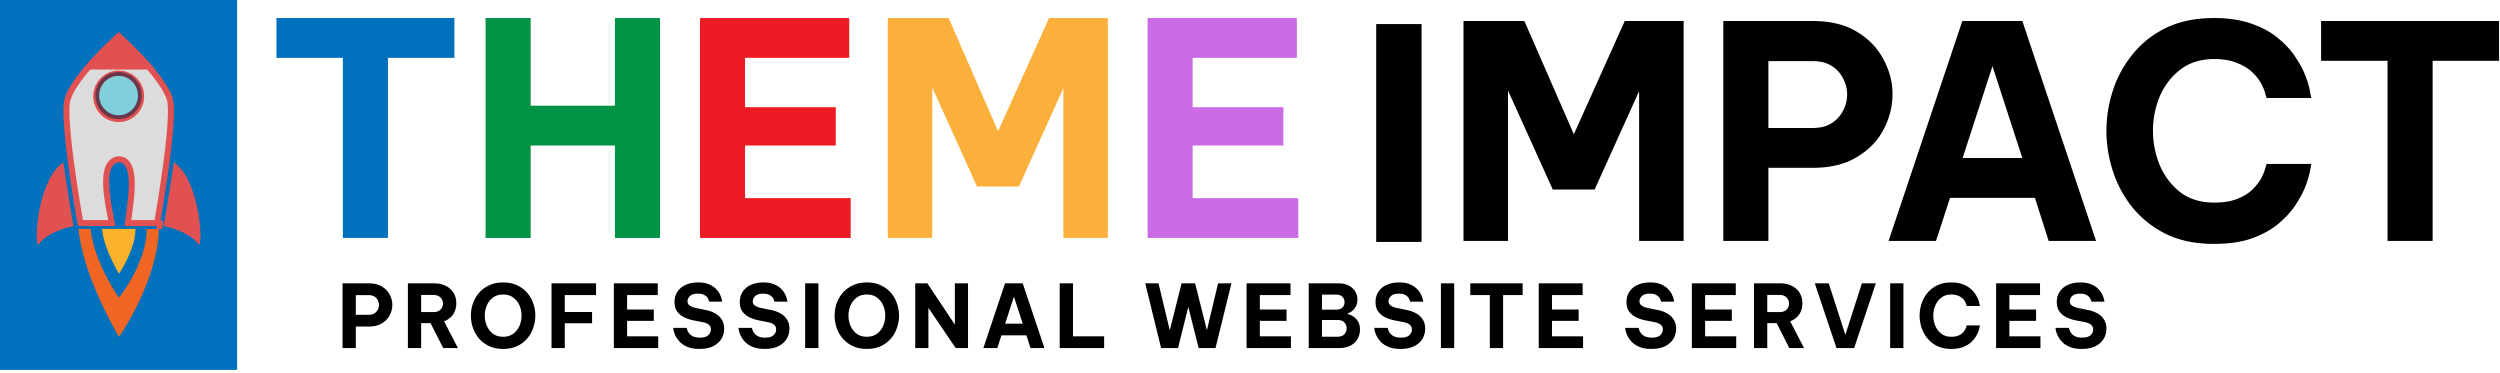
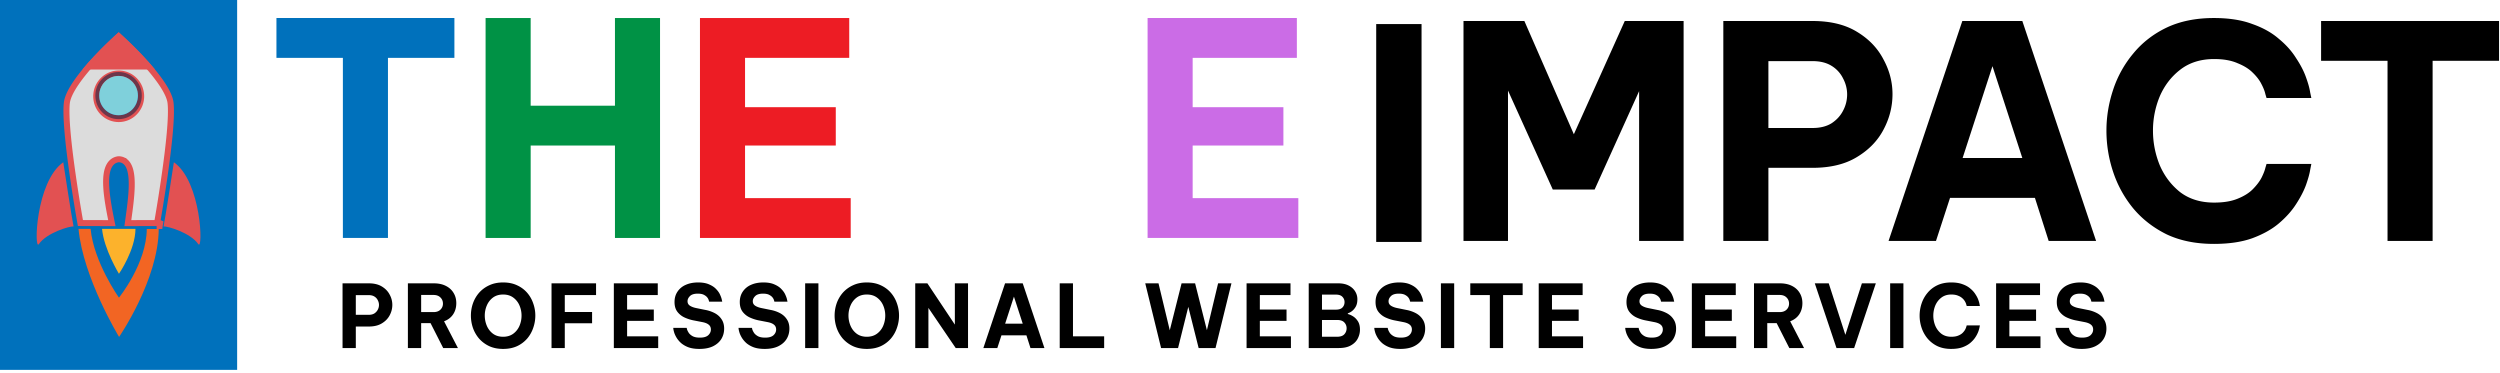
<svg xmlns="http://www.w3.org/2000/svg" width="416" height="62" fill="none">
  <path d="M190.959 39.596V3h24.839v6.627h-17.339v8.21h15.099v6.379h-15.099v8.753h17.583v6.627h-25.083Z" fill="#CB6CE6" />
-   <path d="M147.724 39.596V3h10.13l8.231 18.842L174.56 3h9.79v36.596h-7.404V14.671l-7.403 16.37h-6.964l-7.452-16.469v25.024h-7.403Z" fill="#FBB03B" />
  <path d="M116.474 39.596V3h24.84v6.627h-17.339v8.21h15.098v6.379h-15.098v8.753h17.582v6.627h-25.083Z" fill="#ED1C24" />
  <path d="M80.802 39.596V3h7.5v14.589h14.027V3h7.501v36.596h-7.501v-15.38H88.303v15.38h-7.501Z" fill="#009245" />
  <path d="M57.056 39.596V9.626H46V3h29.613v6.627H64.557v29.97h-7.501Z" fill="#0071BC" />
  <path d="M397.286 40.09V10.122H386.23V3.495h29.613v6.626h-11.056v29.97h-7.501ZM368.386 40.585c-2.987 0-5.601-.527-7.841-1.582-2.208-1.088-4.059-2.523-5.553-4.303a18.854 18.854 0 0 1-3.36-6.083 21.61 21.61 0 0 1-1.121-6.874c0-2.308.374-4.583 1.121-6.824a18.286 18.286 0 0 1 3.36-6.034c1.494-1.813 3.345-3.247 5.553-4.302C362.785 3.528 365.399 3 368.386 3c2.5 0 4.627.33 6.38.99 1.786.625 3.264 1.45 4.433 2.472 1.201.989 2.159 2.06 2.873 3.214.747 1.121 1.299 2.193 1.656 3.215.357.989.585 1.813.682 2.473l.195.94h-7.452l-.195-.644c-.097-.461-.308-1.005-.633-1.632-.325-.66-.812-1.302-1.461-1.928-.617-.627-1.461-1.154-2.533-1.583-1.039-.461-2.338-.692-3.896-.692-2.241 0-4.124.593-5.65 1.78-1.494 1.154-2.63 2.638-3.409 4.45a14.789 14.789 0 0 0-1.121 5.688c0 1.978.374 3.89 1.121 5.737.779 1.813 1.915 3.313 3.409 4.5 1.526 1.154 3.409 1.731 5.65 1.731 1.558 0 2.857-.214 3.896-.643 1.072-.428 1.916-.956 2.533-1.582.649-.66 1.136-1.303 1.461-1.93.325-.659.536-1.203.633-1.631l.195-.643h7.452l-.195.99c-.097.626-.325 1.45-.682 2.472-.357.989-.909 2.06-1.656 3.214-.714 1.121-1.672 2.193-2.873 3.215-1.169.989-2.647 1.813-4.433 2.472-1.753.627-3.88.94-6.38.94ZM314.257 40.09 326.53 3.496h9.985l12.273 36.596h-7.89l-2.289-7.171h-14.124l-2.338 7.17h-7.89Zm12.322-13.797h9.936l-4.968-15.281-4.968 15.28ZM286.761 40.09V3.496h14.855c2.955 0 5.406.593 7.354 1.78 1.981 1.187 3.458 2.72 4.432 4.6 1.007 1.845 1.51 3.774 1.51 5.785 0 2.077-.503 4.055-1.51 5.935-.974 1.846-2.451 3.363-4.432 4.55-1.948 1.186-4.399 1.78-7.354 1.78h-7.355V40.09h-7.5Zm14.855-29.92h-7.355v11.128h7.355c1.266 0 2.321-.264 3.166-.791.844-.56 1.477-1.253 1.899-2.077a5.72 5.72 0 0 0 .682-2.72c0-.923-.227-1.814-.682-2.67a5.044 5.044 0 0 0-1.899-2.078c-.845-.527-1.9-.791-3.166-.791ZM243.526 40.09V3.496h10.13l8.232 18.842 8.474-18.842h9.79V40.09h-7.403V15.166l-7.403 16.369h-6.965l-7.452-16.468V40.09h-7.403ZM229 40.26V4h7.546v36.26H229ZM346.393 58.059c-.688 0-1.276-.082-1.763-.247a4.197 4.197 0 0 1-1.204-.655 4.092 4.092 0 0 1-.759-.844 4.398 4.398 0 0 1-.43-.844 5.187 5.187 0 0 1-.172-.655l-.029-.262h2.236l.057.248c.048.164.143.358.287.582.143.213.363.402.659.567.296.155.697.233 1.204.233.621 0 1.079-.131 1.375-.393.297-.272.445-.592.445-.96 0-.33-.115-.592-.344-.786-.22-.194-.564-.34-1.032-.437l-1.419-.276a6.626 6.626 0 0 1-1.605-.51 3.158 3.158 0 0 1-1.189-.96c-.306-.417-.459-.95-.459-1.6 0-.66.163-1.232.487-1.718a3.11 3.11 0 0 1 1.362-1.135c.592-.271 1.285-.407 2.078-.407.745 0 1.361.112 1.848.335.497.213.889.48 1.176.8.296.31.511.626.644.946.144.32.235.587.273.8l.071.32h-2.178l-.057-.203a1.315 1.315 0 0 0-.229-.466c-.125-.175-.316-.33-.574-.466-.248-.136-.592-.203-1.032-.203-.601 0-1.036.135-1.304.407-.267.262-.401.548-.401.858 0 .32.134.568.401.743.268.174.617.305 1.047.392l1.504.306a5.526 5.526 0 0 1 1.577.538c.477.253.855.592 1.132 1.02.286.416.43.935.43 1.556 0 .64-.158 1.218-.473 1.732-.316.504-.779.907-1.39 1.207-.612.291-1.362.437-2.25.437ZM332.152 57.913V47.147h7.309v1.95h-5.102v2.415h4.443v1.877h-4.443v2.576h5.174v1.95h-7.381ZM324.682 58.059c-.879 0-1.648-.155-2.307-.466a4.97 4.97 0 0 1-1.634-1.266 5.565 5.565 0 0 1-.989-1.79 6.352 6.352 0 0 1 0-4.03c.22-.66.55-1.252.989-1.775.44-.534.984-.956 1.634-1.266.659-.31 1.428-.466 2.307-.466.736 0 1.361.097 1.877.291.526.184.96.427 1.304.728.354.29.636.606.846.945.22.33.382.645.487.946.105.291.172.534.201.728l.057.276h-2.192l-.058-.189a1.956 1.956 0 0 0-.186-.48 2.083 2.083 0 0 0-.43-.568 2.159 2.159 0 0 0-.745-.465c-.306-.136-.688-.204-1.147-.204-.659 0-1.213.175-1.662.524-.44.34-.774.776-1.003 1.31a4.457 4.457 0 0 0 0 3.361c.229.533.563.975 1.003 1.324.449.34 1.003.51 1.662.51.459 0 .841-.064 1.147-.19.315-.126.563-.281.745-.465.191-.194.334-.384.43-.568.095-.194.158-.354.186-.48l.058-.19h2.192l-.057.292a4.427 4.427 0 0 1-.201.727 4.707 4.707 0 0 1-.487.946c-.21.33-.492.645-.846.946-.344.291-.778.534-1.304.727-.516.185-1.141.277-1.877.277ZM314.521 57.913V47.147h2.207v10.767h-2.207ZM305.591 57.913l-3.611-10.767h2.321l2.766 8.57 2.752-8.57h2.321l-3.611 10.767h-2.938ZM291.865 57.913V47.147h4.3c.783 0 1.452.14 2.006.422.564.28.993.669 1.29 1.164.305.494.458 1.067.458 1.717 0 .708-.176 1.329-.53 1.862-.353.524-.855.907-1.505 1.15l2.308 4.453h-2.451l-2.107-4.148h-1.562v4.148h-2.207Zm4.271-8.832h-2.064v2.852h2.064c.487 0 .869-.136 1.146-.407.277-.272.416-.607.416-1.005 0-.407-.139-.746-.416-1.018-.277-.282-.659-.422-1.146-.422ZM281.524 57.913V47.147h7.309v1.95h-5.102v2.415h4.443v1.877h-4.443v2.576h5.174v1.95h-7.381ZM274.788 58.059c-.687 0-1.275-.082-1.762-.247a4.197 4.197 0 0 1-1.204-.655 4.128 4.128 0 0 1-.76-.844 4.39 4.39 0 0 1-.429-.844 5.187 5.187 0 0 1-.172-.655l-.029-.262h2.236l.057.248c.048.164.143.358.286.582.144.213.363.402.66.567.296.155.697.233 1.203.233.621 0 1.08-.131 1.376-.393.296-.272.444-.592.444-.96 0-.33-.114-.592-.343-.786-.22-.194-.564-.34-1.032-.437l-1.419-.276a6.626 6.626 0 0 1-1.605-.51 3.169 3.169 0 0 1-1.19-.96c-.305-.417-.458-.95-.458-1.6 0-.66.162-1.232.487-1.718a3.11 3.11 0 0 1 1.362-1.135c.592-.271 1.285-.407 2.077-.407.746 0 1.362.112 1.849.335.497.213.889.48 1.175.8.296.31.511.626.645.946.144.32.234.587.272.8l.072.32h-2.178l-.057-.203a1.32 1.32 0 0 0-.23-.466c-.124-.175-.315-.33-.573-.466-.248-.136-.592-.203-1.032-.203-.602 0-1.036.135-1.304.407-.267.262-.401.548-.401.858 0 .32.134.568.401.743.268.174.616.305 1.046.392l1.505.306a5.51 5.51 0 0 1 1.576.538c.478.253.855.592 1.132 1.02.287.416.43.935.43 1.556a3.24 3.24 0 0 1-.473 1.732c-.315.504-.778.907-1.39 1.207-.611.291-1.361.437-2.25.437ZM256.043 57.913V47.147h7.308v1.95h-5.101v2.415h4.442v1.877h-4.442v2.576h5.173v1.95h-7.38ZM247.909 57.913v-8.818h-3.253v-1.95h8.713v1.95h-3.253v8.819h-2.207ZM239.769 57.913V47.147h2.207v10.767h-2.207ZM233.033 58.059c-.688 0-1.275-.082-1.763-.247a4.205 4.205 0 0 1-1.203-.655 4.07 4.07 0 0 1-.76-.844 4.457 4.457 0 0 1-.43-.844 5.366 5.366 0 0 1-.172-.655 52.321 52.321 0 0 1-.028-.262h2.235l.058.248c.047.164.143.358.286.582.143.213.363.402.659.567.297.155.698.233 1.204.233.621 0 1.08-.131 1.376-.393.296-.272.444-.592.444-.96 0-.33-.114-.592-.344-.786-.22-.194-.563-.34-1.032-.437l-1.418-.276a6.599 6.599 0 0 1-1.605-.51 3.161 3.161 0 0 1-1.19-.96c-.306-.417-.458-.95-.458-1.6 0-.66.162-1.232.487-1.718a3.107 3.107 0 0 1 1.361-1.135c.593-.271 1.285-.407 2.078-.407.745 0 1.362.112 1.849.335.497.213.888.48 1.175.8.296.31.511.626.645.946.143.32.234.587.272.8l.072.32h-2.178l-.058-.203a1.298 1.298 0 0 0-.229-.466c-.124-.175-.315-.33-.573-.466-.249-.136-.593-.203-1.032-.203-.602 0-1.037.135-1.304.407-.268.262-.401.548-.401.858 0 .32.133.568.401.743.267.174.616.305 1.046.392l1.505.306a5.52 5.52 0 0 1 1.576.538c.478.253.855.592 1.132 1.02.287.416.43.935.43 1.556 0 .64-.158 1.218-.473 1.732-.315.504-.778.907-1.39 1.207-.611.291-1.361.437-2.25.437ZM217.771 57.913V47.147h4.901c.688 0 1.266.12 1.734.363.478.243.841.568 1.089.975.249.398.373.84.373 1.324 0 .476-.086.873-.258 1.194-.172.31-.382.562-.631.756a2.16 2.16 0 0 1-.702.379v.116c.258.058.545.184.86.378.315.194.588.47.817.83.229.359.344.824.344 1.397 0 .504-.12.99-.358 1.455-.23.465-.607.849-1.133 1.15-.515.3-1.189.45-2.02.45h-5.016Zm4.529-8.89h-2.322v2.502h2.322c.496 0 .859-.12 1.089-.363.229-.243.344-.539.344-.888 0-.34-.115-.63-.344-.873-.23-.252-.593-.378-1.089-.378Zm.172 4.22h-2.494v2.793h2.494c.563 0 .969-.135 1.218-.407.258-.281.387-.616.387-1.004 0-.378-.129-.703-.387-.975-.249-.272-.655-.407-1.218-.407ZM207.43 57.913V47.147h7.309v1.95h-5.102v2.415h4.442v1.877h-4.442v2.576h5.173v1.95h-7.38ZM193.205 57.913l-2.637-10.767h2.207l1.877 7.814 1.963-7.815h2.25l1.964 7.8 1.863-7.8h2.221l-2.651 10.768h-2.809l-1.72-6.853-1.705 6.853h-2.823ZM176.337 57.913V47.147h2.206v8.818h5.188v1.95h-7.394ZM163.631 57.913l3.612-10.767h2.938l3.611 10.767h-2.322l-.673-2.11h-4.156l-.688 2.11h-2.322Zm3.626-4.06h2.924l-1.462-4.496-1.462 4.497ZM152.295 57.913V47.147h2.021l4.572 6.868v-6.869h2.192v10.768h-2.049l-4.543-6.679v6.68h-2.193ZM144.24 58.059c-.879 0-1.653-.155-2.322-.466a5.2 5.2 0 0 1-1.691-1.266 5.62 5.62 0 0 1-1.017-1.79 6.353 6.353 0 0 1-.33-2.022c0-.689.11-1.358.33-2.008a5.448 5.448 0 0 1 1.017-1.775 5.03 5.03 0 0 1 1.691-1.252c.669-.32 1.443-.48 2.322-.48.888 0 1.667.16 2.336.48.668.31 1.227.728 1.676 1.252a5.259 5.259 0 0 1 1.004 1.775c.229.65.343 1.32.343 2.008 0 .689-.114 1.363-.343 2.023a5.42 5.42 0 0 1-1.004 1.79 5.046 5.046 0 0 1-1.676 1.265c-.669.31-1.448.466-2.336.466Zm0-2.023c.669 0 1.232-.17 1.691-.509.458-.34.802-.776 1.032-1.31a4.34 4.34 0 0 0 .344-1.702c0-.592-.115-1.154-.344-1.688a3.153 3.153 0 0 0-1.032-1.31c-.459-.34-1.022-.509-1.691-.509s-1.233.17-1.691.51c-.449.339-.788.775-1.018 1.309a4.235 4.235 0 0 0-.344 1.688c0 .592.115 1.16.344 1.702.23.534.569.97 1.018 1.31.458.34 1.022.51 1.691.51ZM133.978 57.913V47.147h2.207v10.767h-2.207ZM127.243 58.059c-.688 0-1.276-.082-1.763-.247a4.197 4.197 0 0 1-1.204-.655 4.092 4.092 0 0 1-.759-.844 4.398 4.398 0 0 1-.43-.844 5.187 5.187 0 0 1-.172-.655 52.4 52.4 0 0 0-.029-.262h2.236l.057.248c.048.164.143.358.287.582.143.213.363.402.659.567.296.155.697.233 1.204.233.621 0 1.079-.131 1.375-.393.297-.272.445-.592.445-.96 0-.33-.115-.592-.344-.786-.22-.194-.564-.34-1.032-.437l-1.419-.276a6.626 6.626 0 0 1-1.605-.51 3.158 3.158 0 0 1-1.189-.96c-.306-.417-.459-.95-.459-1.6 0-.66.162-1.232.487-1.718a3.11 3.11 0 0 1 1.362-1.135c.592-.271 1.285-.407 2.078-.407.745 0 1.361.112 1.848.335.497.213.889.48 1.175.8.297.31.512.626.645.946.144.32.234.587.273.8l.071.32h-2.178l-.057-.203a1.302 1.302 0 0 0-.23-.466c-.124-.175-.315-.33-.573-.466-.248-.136-.592-.203-1.032-.203-.602 0-1.036.135-1.304.407-.267.262-.401.548-.401.858 0 .32.134.568.401.743.268.174.616.305 1.046.392l1.505.306a5.526 5.526 0 0 1 1.577.538c.477.253.855.592 1.132 1.02.286.416.43.935.43 1.556 0 .64-.158 1.218-.473 1.732-.316.504-.779.907-1.39 1.207-.612.291-1.362.437-2.25.437ZM116.384 58.059c-.688 0-1.276-.082-1.763-.247a4.197 4.197 0 0 1-1.204-.655 4.092 4.092 0 0 1-.759-.844 4.398 4.398 0 0 1-.43-.844 5.187 5.187 0 0 1-.172-.655l-.029-.262h2.236l.057.248c.048.164.143.358.287.582.143.213.363.402.659.567.296.155.697.233 1.204.233.621 0 1.079-.131 1.375-.393.297-.272.445-.592.445-.96 0-.33-.115-.592-.344-.786-.22-.194-.564-.34-1.032-.437l-1.419-.276a6.626 6.626 0 0 1-1.605-.51 3.158 3.158 0 0 1-1.189-.96c-.306-.417-.459-.95-.459-1.6 0-.66.162-1.232.487-1.718a3.11 3.11 0 0 1 1.362-1.135c.592-.271 1.285-.407 2.078-.407.745 0 1.361.112 1.848.335.497.213.889.48 1.176.8.296.31.511.626.644.946.144.32.234.587.273.8l.071.32h-2.178l-.057-.203a1.302 1.302 0 0 0-.23-.466c-.124-.175-.315-.33-.573-.466-.248-.136-.592-.203-1.032-.203-.602 0-1.036.135-1.304.407-.267.262-.401.548-.401.858 0 .32.134.568.401.743.268.174.617.305 1.046.392l1.505.306a5.526 5.526 0 0 1 1.577.538c.477.253.855.592 1.132 1.02.286.416.43.935.43 1.556 0 .64-.158 1.218-.473 1.732-.316.504-.779.907-1.39 1.207-.612.291-1.362.437-2.25.437ZM102.143 57.913V47.147h7.309v1.95h-5.102v2.415h4.443v1.877h-4.443v2.576h5.174v1.95h-7.381ZM91.774 57.913V47.147h7.41v1.95H93.98v2.822h4.543v1.877H93.98v4.118h-2.207ZM83.718 58.059c-.879 0-1.653-.155-2.321-.466a5.199 5.199 0 0 1-1.691-1.266 5.626 5.626 0 0 1-1.018-1.79 6.361 6.361 0 0 1-.33-2.022c0-.689.11-1.358.33-2.008.23-.66.569-1.252 1.018-1.775a5.029 5.029 0 0 1 1.69-1.252c.67-.32 1.443-.48 2.322-.48.889 0 1.667.16 2.336.48a4.88 4.88 0 0 1 1.677 1.252 5.252 5.252 0 0 1 1.003 1.775c.23.65.344 1.32.344 2.008a6.12 6.12 0 0 1-.344 2.023 5.412 5.412 0 0 1-1.003 1.79 5.042 5.042 0 0 1-1.677 1.265c-.669.31-1.447.466-2.336.466Zm0-2.023c.67 0 1.233-.17 1.691-.509.459-.34.803-.776 1.032-1.31.23-.543.344-1.11.344-1.702a4.23 4.23 0 0 0-.344-1.688 3.142 3.142 0 0 0-1.032-1.31c-.458-.34-1.022-.509-1.69-.509-.67 0-1.233.17-1.692.51-.449.339-.788.775-1.017 1.309a4.23 4.23 0 0 0-.344 1.688c0 .592.115 1.16.344 1.702.23.534.568.97 1.017 1.31.459.34 1.023.51 1.691.51ZM67.873 57.913V47.147h4.3c.783 0 1.451.14 2.005.422.564.28.994.669 1.29 1.164.306.494.459 1.067.459 1.717 0 .708-.177 1.329-.53 1.862-.354.524-.855.907-1.505 1.15l2.307 4.453h-2.45l-2.107-4.148H70.08v4.148h-2.207Zm4.27-8.832H70.08v2.852h2.064c.487 0 .869-.136 1.146-.407a1.35 1.35 0 0 0 .416-1.005c0-.407-.139-.746-.416-1.018-.277-.282-.66-.422-1.147-.422ZM57 57.913V47.147h4.37c.87 0 1.592.174 2.165.523.583.35 1.017.8 1.304 1.354a3.51 3.51 0 0 1 .444 1.702c0 .611-.148 1.193-.444 1.746-.287.544-.721.99-1.304 1.339-.573.35-1.295.524-2.164.524h-2.164v3.58H57Zm4.37-8.803h-2.163v3.274h2.164c.372 0 .683-.078.931-.233a1.684 1.684 0 0 0 .76-1.412c0-.27-.067-.533-.2-.785a1.484 1.484 0 0 0-.56-.611c-.248-.155-.559-.233-.931-.233Z" fill="#000" />
  <path fill="#0071BC" d="M0 0h39.46v61.546H0z" />
  <path d="M10.528 27s1.46 9.58 1.713 10.675c-.698-.042-4.463 1.053-5.775 2.943-.825 1.224-.55-10.375 4.062-13.618ZM28.932 27s-1.46 9.58-1.714 10.675c.698-.042 4.464 1.053 5.776 2.943.825 1.224.55-10.375-4.062-13.618Z" fill="#E25152" />
  <path d="M24.426 38.105c-.042 5.757-4.633 11.427-4.633 11.427s-4.188-5.907-4.717-11.448h-2.01c.762 8.162 6.748 17.978 6.748 17.978s6.537-9.472 6.6-17.957h-1.988Z" fill="#F26523" />
  <path d="M17.805 38.084h-.825c.317 3.393 2.813 7.474 2.813 7.474s2.73-3.952 2.75-7.474h-.825" fill="#FCB22C" />
  <path d="M26.564 37.601c.005-.04.032-.2.077-.462a.595.595 0 0 0-.078-.028v.49Zm-.402-.625-.024.136-4.865.018.102-.737c.225-1.62.504-3.625.542-5.363.024-1.119-.05-2.19-.331-3.001-.143-.41-.35-.786-.654-1.066a1.745 1.745 0 0 0-1.17-.463h-.042l-.042.005c-.95.14-1.486.833-1.754 1.676-.262.826-.302 1.882-.238 2.98.112 1.902.552 4.098.892 5.797l.035.172-5.234-.018a252.933 252.933 0 0 1-.37-2.15 257.235 257.235 0 0 1-.931-5.982c-.326-2.28-.634-4.7-.824-6.837-.191-2.15-.26-3.968-.124-5.07.111-.895.683-2.048 1.552-3.316.858-1.254 1.962-2.56 3.06-3.75a65.693 65.693 0 0 1 4.009-3.964c.695.63 2.309 2.123 4.009 3.965 1.098 1.19 2.202 2.495 3.06 3.749.869 1.268 1.44 2.421 1.552 3.316.136 1.102.067 2.921-.124 5.07-.19 2.137-.497 4.557-.821 6.838a270.774 270.774 0 0 1-1.24 7.851l-.025.144ZM16.014 16.024c0 2.07 1.653 3.786 3.737 3.786 2.083 0 3.737-1.715 3.737-3.786 0-2.071-1.654-3.787-3.737-3.787-2.06 0-3.737 1.713-3.737 3.787Z" fill="#DCDCDC" stroke="#E25152" />
  <path d="M25.787 11.566H13.715c2.534-3.082 5.74-5.933 6.017-6.179l.019-.017.02.017c.276.246 3.482 3.097 6.016 6.179Z" fill="#E25152" />
  <path fill-rule="evenodd" clip-rule="evenodd" d="M19.73 19.827c2.134 0 3.864-1.757 3.864-3.924 0-2.168-1.73-3.924-3.864-3.924-2.135 0-3.865 1.757-3.865 3.924s1.73 3.924 3.865 3.924Zm0-.654c1.778 0 3.22-1.464 3.22-3.27s-1.442-3.27-3.22-3.27c-1.779 0-3.22 1.464-3.22 3.27s1.441 3.27 3.22 3.27Z" fill="#6C364A" />
  <ellipse cx="19.73" cy="15.903" rx="3.22" ry="3.27" fill="#7FD0DB" />
</svg>